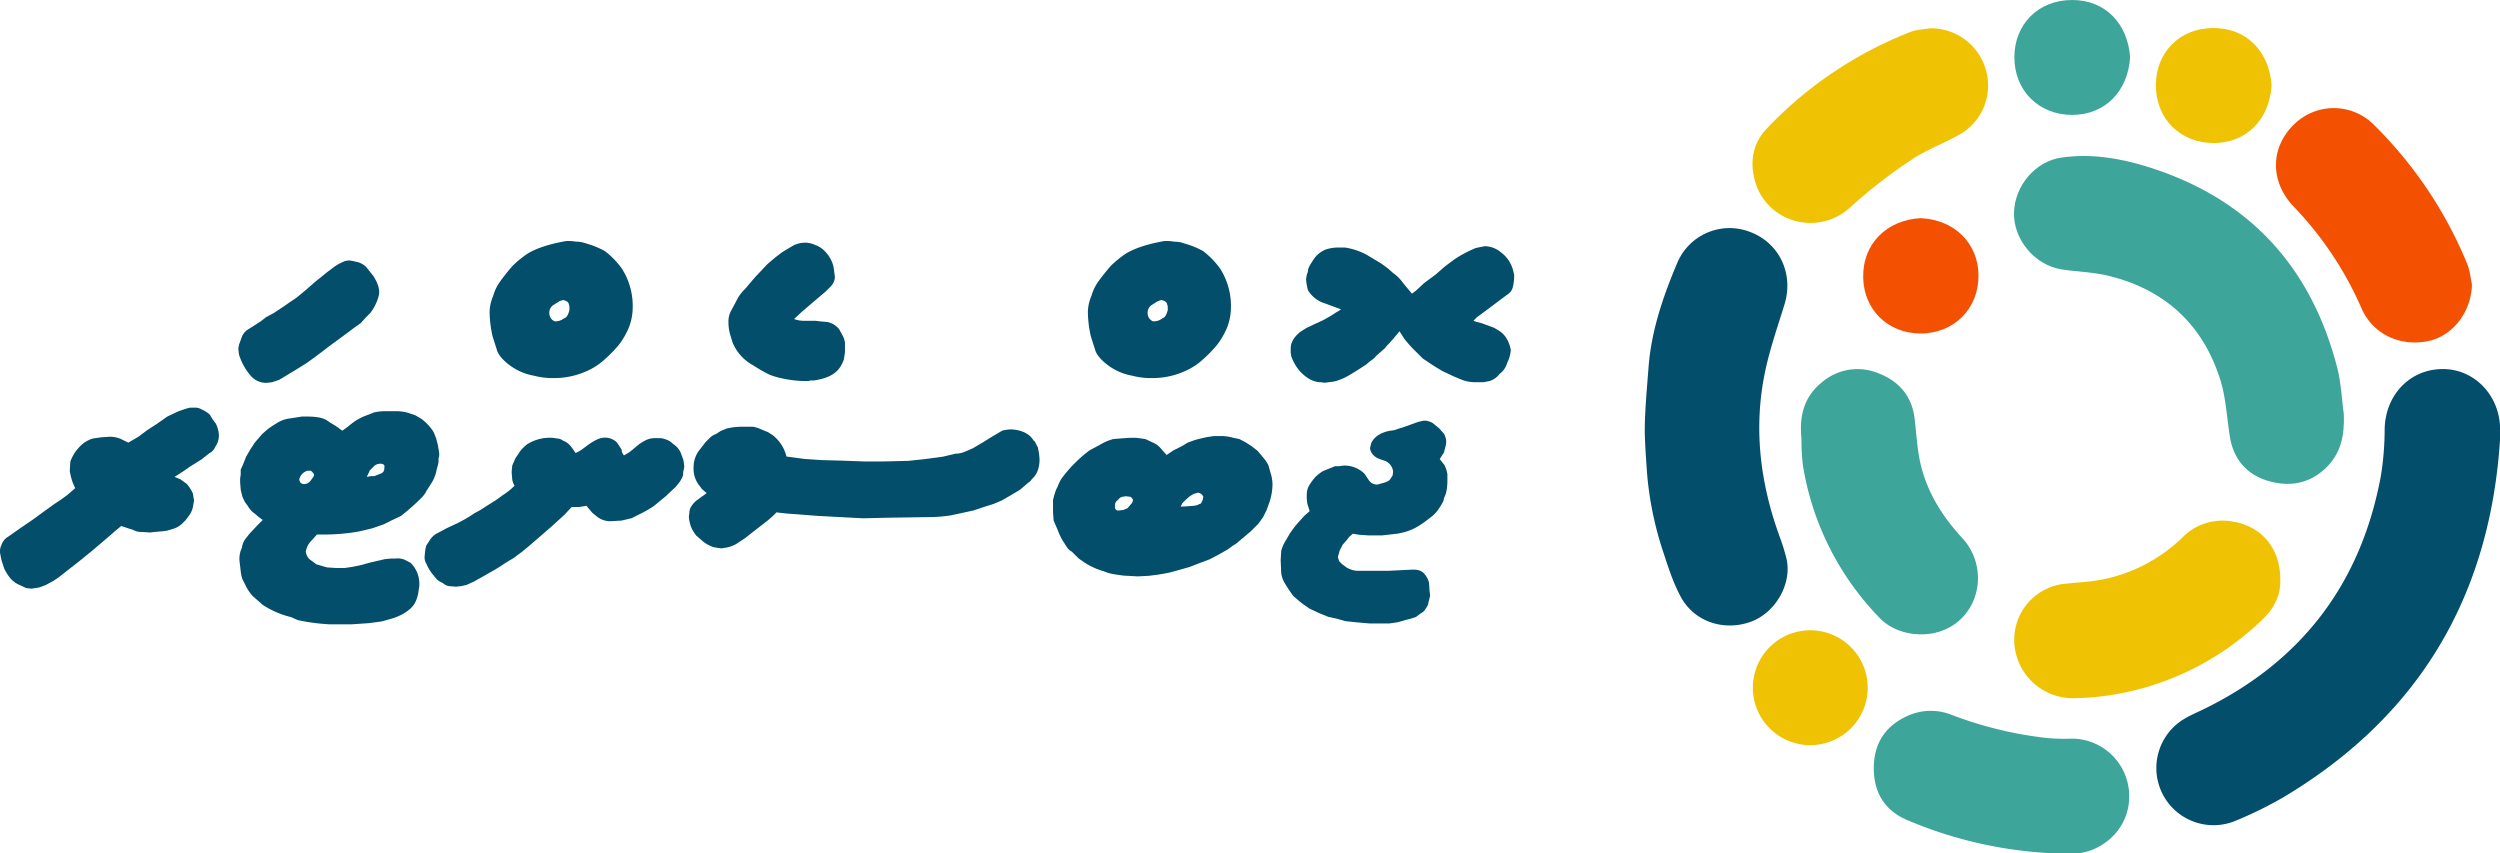
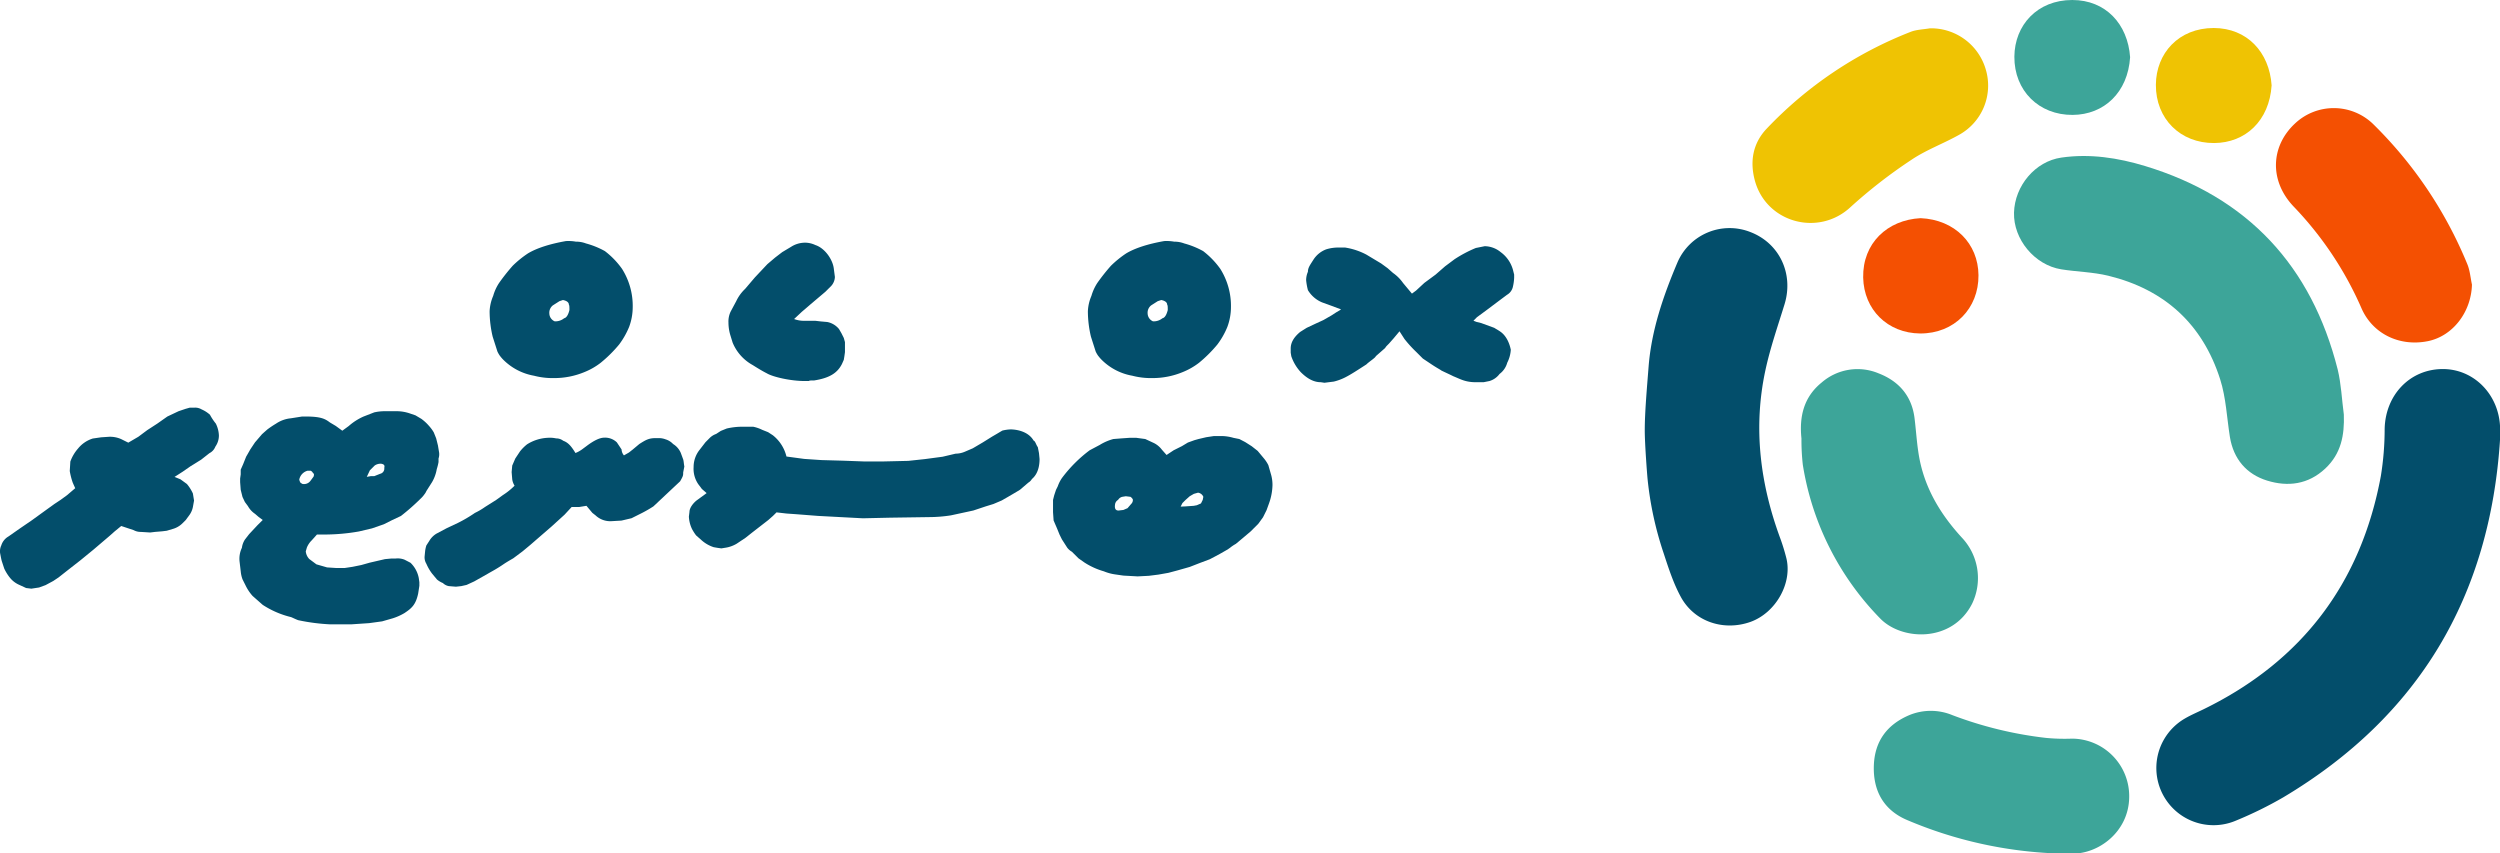
<svg xmlns="http://www.w3.org/2000/svg" id="Layer_1" data-name="Layer 1" viewBox="0 0 814.98 278.22">
  <defs>
    <style>.cls-1{fill:#034e6b;}.cls-2{fill:#3da599;}.cls-3{fill:#efc303;}.cls-4{fill:#f45002;}.cls-5{isolation:isolate;}</style>
  </defs>
  <path class="cls-1" d="M537.43,119.53c.92-11.85,4.8-23.14,9.46-34.1a18.49,18.49,0,0,1,23.73-9.78c9.5,3.65,14.17,13.64,11.12,23.56-2.19,7.11-4.66,14.18-6.22,21.44-4.06,18.78-1.73,37.11,4.89,55,.73,2,1.34,4,1.87,6.07,2.16,8.21-3.31,18-11.61,21-8.64,3.08-18.19.06-22.66-8-2.46-4.47-4.06-9.45-5.66-14.33A110.65,110.65,0,0,1,537.08,156c-.12-1.26-.9-11.22-.9-15.7C536.18,134.24,536.94,125.88,537.43,119.53Z" />
  <path class="cls-1" d="M815,143.16c-3.26,51.13-26.38,90.35-70.66,116.76A126.71,126.71,0,0,1,729,267.47a18.64,18.64,0,0,1-16.81-33.2c2-1.18,4.14-2.07,6.22-3.09,32.05-15.67,51.26-41.1,57.73-76a96.71,96.71,0,0,0,1.24-15.42c.26-10.94,8.1-19.27,18.63-19.45,10.33-.19,18.69,8.24,19,19.13C815,140.66,815,141.91,815,143.16Z" />
  <path class="cls-2" d="M764.07,135.13c.24,6.71-.86,12.74-6.06,17.62-5.57,5.21-12.18,6-18.92,3.93s-11-7.06-12.16-14.23c-1-6.27-1.26-12.79-3.17-18.78-5.73-18-18.12-29.32-36.51-33.79-5-1.21-10.21-1.27-15.29-2.08-8.7-1.39-15.65-9.82-15.41-18.49S663.39,52.6,672,51.37c9.28-1.34,18.44.07,27.3,2.76,33.5,10.17,54.23,32.58,62.76,66.28C763.22,125.18,763.41,130.21,764.07,135.13Z" />
-   <path class="cls-3" d="M743.35,188.9c.24,5.07-2,9.47-6,13.24A91.18,91.18,0,0,1,688,226.61a87.81,87.81,0,0,1-12.24,1,19.14,19.14,0,0,1-19.11-17.92A18.37,18.37,0,0,1,672.3,190.4c4.24-.5,8.53-.64,12.71-1.42a52,52,0,0,0,26.56-13.88A18.2,18.2,0,0,1,727.66,170C737.21,171.48,743.39,178.68,743.35,188.9Z" />
  <path class="cls-2" d="M587.26,142.94c-.74-7.14.73-13.5,6.6-18.25a17.8,17.8,0,0,1,18.5-3c6.59,2.53,10.85,7.32,11.76,14.58.57,4.58.79,9.22,1.7,13.72,2,9.83,7.08,18.06,13.86,25.41a19.21,19.21,0,0,1,3.24,21.34c-6.41,12.76-22.88,12.21-30,4.87a92.26,92.26,0,0,1-25.22-50.12A73.45,73.45,0,0,1,587.26,142.94Z" />
  <path class="cls-3" d="M629.13,9.23A18.59,18.59,0,0,1,647.3,22.5,18.34,18.34,0,0,1,638.56,44c-5.11,2.86-10.74,4.9-15.56,8.17a163.34,163.34,0,0,0-19.75,15.35c-10.45,9.72-27.46,5.07-31.18-8.66-1.69-6.26-.65-12.14,3.82-16.88a129.62,129.62,0,0,1,47-31.61C624.82,9.63,627,9.6,629.13,9.23Z" />
  <path class="cls-4" d="M805.84,92.79c-.26,9-6.29,16.83-14.45,18.44-9.28,1.83-18-2.48-21.6-10.82a113,113,0,0,0-22.14-33.14c-7.9-8.35-7.5-19.63.6-27.1a18.43,18.43,0,0,1,25.25.15A136.58,136.58,0,0,1,804.32,86.1C805.19,88.18,805.35,90.55,805.84,92.79Z" />
  <path class="cls-2" d="M670.25,278.21a137.62,137.62,0,0,1-48.46-10.85c-7.59-3.18-11.24-9.42-10.93-17.86.3-8,4.41-13.34,11.54-16.37a18.37,18.37,0,0,1,14.06,0,126.39,126.39,0,0,0,30.42,7.41,62.59,62.59,0,0,0,8.56.25,18.74,18.74,0,0,1,18.66,19.13c-.16,11.31-10.09,18.6-18.9,18.35C673.77,278.17,672.34,278.21,670.25,278.21Z" />
-   <path class="cls-3" d="M590.23,205.47A18.72,18.72,0,1,1,571.42,224,18.71,18.71,0,0,1,590.23,205.47Z" />
  <path class="cls-4" d="M626.09,71.12c11.17.49,18.79,8.29,18.88,18.59.1,10.83-7.9,19.05-19,19-10.62-.09-18.37-7.77-18.59-18.24C607.18,79.28,615.25,71.7,626.09,71.12Z" />
  <path class="cls-3" d="M740.53,27.82c-.74,11.5-8.5,18.75-18.73,18.81-11,.07-19.07-7.89-19-19,.07-10.27,7.43-18.5,18.87-18.5C732.56,9.17,739.78,17,740.53,27.82Z" />
  <path class="cls-2" d="M694.4,18.65c-.74,11.5-8.5,18.74-18.73,18.81-11,.07-19.07-7.89-19-19C656.75,8.23,664.1,0,675.55,0,686.43,0,693.64,7.83,694.4,18.65Z" />
  <g id="_" data-name=" ">
    <g class="cls-5">
      <path class="cls-1" d="M8.51,191.69,6,190.53a7.91,7.91,0,0,1-2.7-2.12,14.31,14.31,0,0,1-1.93-3.09L.61,183c-.19-.58-.39-1.74-.58-2.7a4.49,4.49,0,0,1,.39-2.5,5.12,5.12,0,0,1,2.31-2.9l3.86-2.7,3.66-2.5,3.47-2.51,4-2.89L19.69,163l2.12-1.54,2.71-2.31-.78-1.74a22.69,22.69,0,0,1-1-3.86l.19-3.08a13.21,13.21,0,0,1,2.5-4.24,10,10,0,0,1,4.83-3.28l2.7-.39,2.69-.18a9,9,0,0,1,3.86.77l2.31,1.15,3.28-1.92L48,140.22l3.28-2.13,3.28-2.31,3.66-1.73,2.31-.78,1.35-.38h1.54a4.09,4.09,0,0,1,2.32.58,10,10,0,0,1,2.7,1.73,18.19,18.19,0,0,0,1.92,2.89,9.5,9.5,0,0,1,1,3.86,6.33,6.33,0,0,1-1.16,3.66,4,4,0,0,1-1.93,2.12l-2.7,2.12L62.1,152l-2.5,1.74-2.7,1.73,1.93.78,2.11,1.54a13.42,13.42,0,0,1,1.94,3.08l.38,2.32-.38,2.11a6.86,6.86,0,0,1-1.35,2.89l-1,1.36-1.16,1.15a7.24,7.24,0,0,1-3.08,1.74l-1.93.58-1.54.19-2.31.19-1.54.19-3.09-.19a4.73,4.73,0,0,1-2.31-.58l-4.05-1.35-2.12,1.74-1.74,1.54-5.2,4.43-4.24,3.47-4.44,3.47-2.69,2.12-1.74,1.16-2.51,1.35-2.11.77-2.51.38Z" />
-       <path class="cls-1" d="M96.4,97.23c1.35-1,2.32-1.93,3.09-2.51l3.08-2.7,4.05-3.28L108.93,87a16.56,16.56,0,0,1,3.66-1.93l1.16-.19,1.16.19,1.73.38a6.66,6.66,0,0,1,2.7,1.55l2.31,2.89c1.35,2.12,2.12,4,1.93,6a15.34,15.34,0,0,1-2.89,6.17l-1.54,1.54-1.55,1.73-1.92,1.35L113.94,108l-5.78,4.24-5.59,4.24-2.7,1.93-3.09,1.93L91,123.83l-2.31.77-1.74.2a6.58,6.58,0,0,1-5.39-2.51,19.2,19.2,0,0,1-3.66-6.75l-.2-1.73a6.9,6.9,0,0,1,.39-1.93l.77-2.12a5.1,5.1,0,0,1,1.93-2.32L85,104.75l1.73-1.36,2.51-1.34L91,100.89l1.74-1.16,1.93-1.35Z" />
      <path class="cls-1" d="M99.68,179.73a4.16,4.16,0,0,0,1.15,2.51l2.32,1.73,3.47,1,2.89.19h2.89l2.51-.38,2.89-.59,2.7-.76,5-1.16,2.12-.2H129a6,6,0,0,1,2.89.39l1.93,1a9.29,9.29,0,0,1,2.7,5l.19,1.34v1.16l-.39,2.51c-.77,3.66-2.12,4.82-4.43,6.36a18.07,18.07,0,0,1-3.85,1.73l-3.48,1-4.23.58-5.79.39h-6.94a64.57,64.57,0,0,1-10.41-1.36c-1-.38-1.73-.77-2.31-1a29.47,29.47,0,0,1-9.25-4l-3.28-2.89a14.54,14.54,0,0,1-2.12-3.08l-1.16-2.32a9.65,9.65,0,0,1-.58-2.5L78.09,183a8.31,8.31,0,0,1,.77-4.43,6.38,6.38,0,0,1,1-2.7l1.35-1.74,2.7-2.89,1.74-1.73-1.35-1-1.16-1a7.33,7.33,0,0,1-2.31-2.51l-1-1.35L79.05,162l-.58-2.32-.19-2.5V156l.19-1.35v-1.54l.77-1.74,1-2.5.58-1,.77-1.36,1.54-2.31,2.31-2.69L87.15,140A32.7,32.7,0,0,1,90,138.09a10.36,10.36,0,0,1,4.82-1.73l3.66-.58h1.16c5,0,6.36.77,7.9,1.93l1.93,1.15,2.12,1.55,2.12-1.55a18.65,18.65,0,0,1,4.82-3.08l3.47-1.35a15.94,15.94,0,0,1,3.47-.38h4a13.39,13.39,0,0,1,4.24.76l1.73.59,1.93,1.15a14.58,14.58,0,0,1,2.5,2.31,12.26,12.26,0,0,1,1.55,2.12l.77,1.93.58,2.32.38,2.31a4.4,4.4,0,0,1-.19,1.93v1.15a18,18,0,0,1-.58,2.32,12.61,12.61,0,0,1-1.54,4.24L139,160.07a4.22,4.22,0,0,1-.59,1,8.92,8.92,0,0,1-1.35,1.54,69.68,69.68,0,0,1-6.36,5.59l-2.89,1.36-2.69,1.35-3.86,1.34-4.24,1a64.7,64.7,0,0,1-11,1h-2.7l-1.73,1.93a7,7,0,0,0-1.55,2.31Zm-1.16-22a2.58,2.58,0,0,0,2.7-1l1-1.35c.2-.58.2-1-.19-1.16a1.52,1.52,0,0,0-.77-.77h-1a3.75,3.75,0,0,0-2.7,2.89,3.18,3.18,0,0,0,.38,1Zm22.36-2.51H122l1.93-.77a1.73,1.73,0,0,0,1.34-1.93c.2-.77,0-1.16-1-1.35a3.44,3.44,0,0,0-2.12.58l-1,1-.58.58-1,2.12Z" />
      <path class="cls-1" d="M195.85,118.24a22,22,0,0,1-5.39,3.08,25.6,25.6,0,0,1-9.83,1.93,24.09,24.09,0,0,1-6.56-.77,18.75,18.75,0,0,1-10-5.21c-.57-.57-1-1.15-1.15-1.34a9,9,0,0,1-.77-1.35l-1.54-4.82a36.2,36.2,0,0,1-1-8.29,14.23,14.23,0,0,1,1.16-5,15.17,15.17,0,0,1,1.93-4.23,64.62,64.62,0,0,1,4.43-5.6,33.41,33.41,0,0,1,5-4.05c2.89-1.73,7.14-3.08,12.34-4a14,14,0,0,1,3.28.19,8.88,8.88,0,0,1,3.27.58,27.2,27.2,0,0,1,6.17,2.5,26.61,26.61,0,0,1,5.59,5.79,22.6,22.6,0,0,1,3.48,12.53,18.53,18.53,0,0,1-1.16,6.36,26,26,0,0,1-3.28,5.78A43.3,43.3,0,0,1,195.85,118.24Zm-10.22-17.16c0-1,0-1.54-.18-1.74,0-1.34-2.13-1.54-1.93-1.54l-1.16.39-2.12,1.35a3.05,3.05,0,0,0-1.16,2.7,2.86,2.86,0,0,0,1.74,2.51,4.51,4.51,0,0,0,3.08-1C184.67,103.59,185.25,102.62,185.63,101.08Z" />
-       <path class="cls-1" d="M140.91,187.06a15,15,0,0,1-1.92-3.28,4.08,4.08,0,0,1-.58-2.31l.19-1.93a10.71,10.71,0,0,1,.39-1.73l1-1.55a6.66,6.66,0,0,1,2.32-2.31l3.27-1.74,3.67-1.73a46,46,0,0,0,5.58-3.28,22,22,0,0,0,3.28-1.93l3.66-2.31,2.13-1.54a22.34,22.34,0,0,0,3.85-3.09,5.24,5.24,0,0,1-.77-2.11l-.19-2.32.19-2.12,1-2.31,1.54-2.32a14,14,0,0,1,2.31-2.31,13.77,13.77,0,0,1,6.76-2.12,9.56,9.56,0,0,1,2.69.19,3.79,3.79,0,0,1,2.32.77c1.54.58,2.5,1.55,4,4a9.76,9.76,0,0,0,2.11-1.16l1.55-1.15c2.31-1.74,4.24-2.7,5.78-2.7a5.54,5.54,0,0,1,4.05,1.54l1.54,2.31a3.1,3.1,0,0,0,.77,1.93l1.35-.77c.39-.19.77-.58,1.35-1l2.31-1.93c2.12-1.35,3.09-1.93,5.4-1.93h1a6,6,0,0,1,2.12.39,5.59,5.59,0,0,1,2.5,1.54,6.27,6.27,0,0,1,2.5,2.89l.78,2.12c.19.58.19,1.35.38,2.32l-.38,1.93c0,1,0,1.15-1,2.89l-1.36,1.73-3.27,3.09L213,165.08a41.65,41.65,0,0,1-3.66,2.12l-3.47,1.74-3.28.77-3.27.19a7,7,0,0,1-5.21-1.92l-1-.78-1.93-2.31-2.32.38h-2.5l-2.32,2.51-4.24,3.86-7.13,6.17-2.31,1.92L167.32,182c-1.35.77-2.31,1.36-2.89,1.74-2.5,1.74-4.43,2.7-5.39,3.28l-4.44,2.51-2.5,1.15-1.74.39-1.74.19-2.31-.19a3.74,3.74,0,0,1-1.93-1,7.13,7.13,0,0,1-1.93-1.16Z" />
+       <path class="cls-1" d="M140.91,187.06a15,15,0,0,1-1.92-3.28,4.08,4.08,0,0,1-.58-2.31l.19-1.93a10.71,10.71,0,0,1,.39-1.73l1-1.55a6.66,6.66,0,0,1,2.32-2.31l3.27-1.74,3.67-1.73a46,46,0,0,0,5.58-3.28,22,22,0,0,0,3.28-1.93l3.66-2.31,2.13-1.54a22.34,22.34,0,0,0,3.85-3.09,5.24,5.24,0,0,1-.77-2.11l-.19-2.32.19-2.12,1-2.31,1.54-2.32a14,14,0,0,1,2.31-2.31,13.77,13.77,0,0,1,6.76-2.12,9.56,9.56,0,0,1,2.69.19,3.79,3.79,0,0,1,2.32.77c1.54.58,2.5,1.55,4,4a9.76,9.76,0,0,0,2.11-1.16l1.55-1.15c2.31-1.74,4.24-2.7,5.78-2.7a5.54,5.54,0,0,1,4.05,1.54l1.54,2.31a3.1,3.1,0,0,0,.77,1.93l1.35-.77c.39-.19.77-.58,1.35-1l2.31-1.93c2.12-1.35,3.09-1.93,5.4-1.93h1a6,6,0,0,1,2.12.39,5.59,5.59,0,0,1,2.5,1.54,6.27,6.27,0,0,1,2.5,2.89l.78,2.12c.19.58.19,1.35.38,2.32l-.38,1.93c0,1,0,1.15-1,2.89L213,165.08a41.65,41.65,0,0,1-3.66,2.12l-3.47,1.74-3.28.77-3.27.19a7,7,0,0,1-5.21-1.92l-1-.78-1.93-2.31-2.32.38h-2.5l-2.32,2.51-4.24,3.86-7.13,6.17-2.31,1.92L167.32,182c-1.35.77-2.31,1.36-2.89,1.74-2.5,1.74-4.43,2.7-5.39,3.28l-4.44,2.51-2.5,1.15-1.74.39-1.74.19-2.31-.19a3.74,3.74,0,0,1-1.93-1,7.13,7.13,0,0,1-1.93-1.16Z" />
      <path class="cls-1" d="M274.48,118.63c-1.54,3.08-4.23,4.62-9.05,5.39-1,0-1.55,0-1.74.19h-1.35c-4.63,0-10.41-1.34-12.34-2.5-1.54-.78-3.08-1.73-4.62-2.7a14.75,14.75,0,0,1-6.55-7.33l-.77-2.5a14.54,14.54,0,0,1-.59-4.05,7.41,7.41,0,0,1,.77-3.66L240,98.19a13.22,13.22,0,0,1,2.89-4l3.28-3.85,4-4.24,2.51-2.13L255,82.19l2.89-1.73a8.46,8.46,0,0,1,4.63-1.35,7.9,7.9,0,0,1,3.27.77c3.09,1,5.59,4.63,6,7.52l.38,2.89A4.62,4.62,0,0,1,271,93.18l-1.93,1.93-5,4.23-2.7,2.32L258.87,104a9.23,9.23,0,0,0,3.47.58h3.47l1.73.2,2.13.19a6.55,6.55,0,0,1,3.85,2.31l.78,1.35.77,1.54.38,1.35v3.28l-.19,1.35-.19,1.15Z" />
      <path class="cls-1" d="M281.62,150.43H288l8.09-.19,5.4-.58,5.79-.77,4.24-1a7.84,7.84,0,0,0,2.89-.58l2.7-1.16,3.28-1.93,3.08-1.92c1.35-.77,2.31-1.36,3.28-1.93a13.13,13.13,0,0,1,2.69-.39c.39,0,5.4,0,7.52,3.66.58.2.77,1.35,1.36,2.12l.38,1.93.19,1.93c0,4.62-2.12,6.17-2.51,6.56a3.28,3.28,0,0,1-1.15,1.15l-2.7,2.31-1.93,1.16-2.31,1.35-1.74,1-2.7,1.15-2.5.77-4.05,1.35L310,168a46.37,46.37,0,0,1-6.94.57l-12.91.19-8.86.2-7.33-.39-7.32-.39-7.33-.57-2.89-.2-3.28-.38-1.16,1.15-1.54,1.36-3.47,2.69L245,173.76l-1.94,1.54-2.89,1.93a10.12,10.12,0,0,1-3.85,1.35l-1.16.19-1.35-.19-1.15-.2a11.16,11.16,0,0,1-4-2.31l-1.74-1.54a14.87,14.87,0,0,1-1.35-2.12,10.51,10.51,0,0,1-1-4l.19-1.54c0-1.35,1.35-3.09,2.7-4l2.89-2.12-1.54-1.35-1.16-1.54a8.85,8.85,0,0,1-1.54-5.59,9,9,0,0,1,1.93-5.6l1.93-2.5,1.34-1.35a5.55,5.55,0,0,1,2.13-1.35l1.54-1,1.93-.78a22.42,22.42,0,0,1,5.78-.57h2.89a12.22,12.22,0,0,1,2.89,1l1.93.77,1.54,1a12.63,12.63,0,0,1,4.44,6.93l5.78.78,5.59.38,7.13.2Z" />
      <path class="cls-1" d="M390.9,118.24a22.28,22.28,0,0,1-5.4,3.08,25.6,25.6,0,0,1-9.83,1.93,24.13,24.13,0,0,1-6.56-.77,18.69,18.69,0,0,1-10-5.21c-.58-.57-1-1.15-1.16-1.34a9,9,0,0,1-.77-1.35l-1.54-4.82a36.22,36.22,0,0,1-1-8.29,14.19,14.19,0,0,1,1.15-5,15.78,15.78,0,0,1,1.93-4.23,64.62,64.62,0,0,1,4.43-5.6,33.92,33.92,0,0,1,5-4.05c2.9-1.73,7.14-3.08,12.34-4a14,14,0,0,1,3.28.19,8.94,8.94,0,0,1,3.28.58,27.4,27.4,0,0,1,6.17,2.5,27.08,27.08,0,0,1,5.59,5.79,22.68,22.68,0,0,1,3.47,12.53,18.53,18.53,0,0,1-1.16,6.36,25.2,25.2,0,0,1-3.28,5.78A43.77,43.77,0,0,1,390.9,118.24Zm-10.22-17.16c0-1,0-1.54-.19-1.74,0-1.34-2.12-1.54-1.93-1.54l-1.16.39-2.12,1.35a3.05,3.05,0,0,0-1.16,2.7,2.88,2.88,0,0,0,1.74,2.51,4.49,4.49,0,0,0,3.08-1C379.72,103.59,380.29,102.62,380.68,101.08Z" />
      <path class="cls-1" d="M366.22,187.64l-2.7-.39a15,15,0,0,1-3.66-1,23.61,23.61,0,0,1-6.36-2.89L351.57,182l-2.12-2.12a5.23,5.23,0,0,1-1.54-1.34l-1.73-2.7-.77-1.55-.78-1.92-1.16-2.7-.19-2.7v-4l.39-1.54.58-1.74.57-1.15a11.56,11.56,0,0,1,1.36-2.7,44.58,44.58,0,0,1,9.05-9.06l3.28-1.74a16.57,16.57,0,0,1,4.44-1.92l2.5-.2,2.7-.19h2.31l2.89.39,2.9,1.35a7.33,7.33,0,0,1,2.5,2.11l1.54,1.74,2.32-1.54,2.7-1.35,1.92-1.16,2.13-.77,1.34-.38,2.51-.59,2.5-.38h2.71a14.51,14.51,0,0,1,3.66.58l1.93.39,1.92,1,2.12,1.35L410,147l1.93,2.32a11.53,11.53,0,0,1,1.54,2.31l.77,2.69a12.34,12.34,0,0,1,.58,3.86,19,19,0,0,1-1.16,6l-.77,2.13-1.15,2.31-1.54,2.12-2.51,2.51-2.51,2.12-2.31,1.93a13,13,0,0,0-1.74,1.15c-.19.2-.58.39-.77.58l-2.7,1.54-3.27,1.74-3.09,1.16-3.47,1.35-4.05,1.15-2.89.77-3.27.58-3.09.39-3.66.19Zm0-21.4,1.35-.58,1.16-1.35a1.8,1.8,0,0,0,.58-1.35c0-.19-.2-.58-.77-1l-1.54-.19-1.16.19a2.19,2.19,0,0,0-1.35,1,2,2,0,0,0-1,1.54c-.19,1.35.2,1.93,1.16,1.93Zm20.24-1.16,2.7-.19,1-.19,1.35-.59.57-1.15.2-1a2.19,2.19,0,0,0-1.74-1.35l-1.35.38-1.35.78L386.46,163l-1,1-.58,1.15Z" />
      <path class="cls-1" d="M430.59,124.6c-2.31,0-4.43-1.16-6.55-3.28a14.41,14.41,0,0,1-3.09-5.2l-.19-1.16v-1.35c0-1.93,1-3.66,3.08-5.4l2.13-1.34,2.89-1.36,2.51-1.15,2.69-1.54,1.54-1,1-.58.58-.38-3.09-1.16L431,98.58a9.72,9.72,0,0,1-4.63-4,19.8,19.8,0,0,1-.58-3.28,6.91,6.91,0,0,1,.58-2.7c0-1.35.77-2.31,1.74-3.85a8.46,8.46,0,0,1,4.23-3.47,13.17,13.17,0,0,1,4.25-.58h1.92A22.13,22.13,0,0,1,445.43,83l4.82,2.89,2.12,1.55,1.74,1.54a13.27,13.27,0,0,1,3.28,3.28l2.89,3.46,1.35-1,2.7-2.5L468,89.51l3.08-2.69,3.09-2.31a41.27,41.27,0,0,1,6.94-3.67l2.89-.58a8.36,8.36,0,0,1,5.21,1.93,10.61,10.61,0,0,1,4,5.78l.39,1.54v1a15,15,0,0,1-.39,2.89,4,4,0,0,1-1.93,2.7L489,97.8l-4.62,3.47-2.89,2.12-1.16,1.16,1,.39,1.54.38,4.24,1.55c.58.38,1.35.77,2.13,1.34s2.5,2.12,3.27,5.79a10.72,10.72,0,0,1-1.16,4.24,6.79,6.79,0,0,1-2.5,3.66,6.42,6.42,0,0,1-3.28,2.31l-1.93.39h-2.5c-3.47,0-5-1-7.33-1.93-1.54-.77-2.89-1.35-4-1.92-.19-.2-1.34-.77-3.08-1.93l-2.89-1.93-2.12-2.12a40.88,40.88,0,0,1-3.86-4.24L456.23,108l-1.93,2.31-1.54,1.74c-.58.58-1.16,1.15-1.16,1.35l-3.08,2.7c-.19.58-2.12,1.73-3.09,2.7-2.69,1.73-5,3.27-6.94,4.24a17.44,17.44,0,0,1-3.66,1.35l-3.08.39Z" />
-       <path class="cls-1" d="M417.67,186.86l-.18-4.24.18-3.08a12.89,12.89,0,0,1,1.55-3.47l1.35-2.31,1.54-2.12,1.16-1.36,1.93-2.12,1.73-1.54-.77-2.51-.19-1.73c0-2.89.19-3.66,2.69-6.74a14.56,14.56,0,0,1,2.71-2.13c.57-.19,2.5-1,3.85-1.54h1.35l1.35-.19a9.27,9.27,0,0,1,6.94,2.7l1.54,2.31a3.23,3.23,0,0,0,2.7,1.16l1.35-.39a9.12,9.12,0,0,0,1.73-.57,2.11,2.11,0,0,0,1-.77l.77-1.16.2-1.16a4.22,4.22,0,0,0-3.28-3.85l-1.54-.58a4.79,4.79,0,0,1-2.12-1.74,3.17,3.17,0,0,1-.58-1.73l.38-1.54c1-2.12,3.09-3.48,6.17-4.05l1.36-.19,2.31-.78H457l4.82-1.73a20.18,20.18,0,0,1,2.31-.58,5.4,5.4,0,0,1,2.89.77l2.13,1.73,1.54,1.74a5.44,5.44,0,0,1,.77,2.89l-.19,1.16-.58,2.12-1.35,2.12,1.54,1.93.58,1.35.38,1.54v2.89c-.19,4-1,4.44-1.15,5.2,0,1-1.54,3.09-1.93,3.67a10.26,10.26,0,0,1-2.51,2.5c-3.66,2.9-6.17,4.44-10.6,5.21l-5,.58H446l-2.9-.2L441,174l-1.15,1-.77,1-1.36,1.54-1,1.93-.58,2.12.39,1.34,1,1,1.35,1a7.35,7.35,0,0,0,3.66,1.15h10l7.71-.38c.77,0,2.89-.2,4.24,1.54a7.12,7.12,0,0,1,1.35,2.69l.19,2.71.19,1.54-.58,2.31a3.09,3.09,0,0,1-.77,1.73,3.66,3.66,0,0,1-1.73,1.74l-1.54,1.16-1.74.57-1.54.39-2.7.77-2.69.39H446.4l-4.43-.39-3.48-.38-2.69-.78-2.7-.57-2.89-1.16-3.28-1.54-2.5-1.74c-.2-.19-.78-.58-1.36-1.15a17.16,17.16,0,0,1-1.54-1.35c-.58-.77-1.54-2.13-2.7-4.05A8.87,8.87,0,0,1,417.67,186.86Z" />
    </g>
  </g>
</svg>